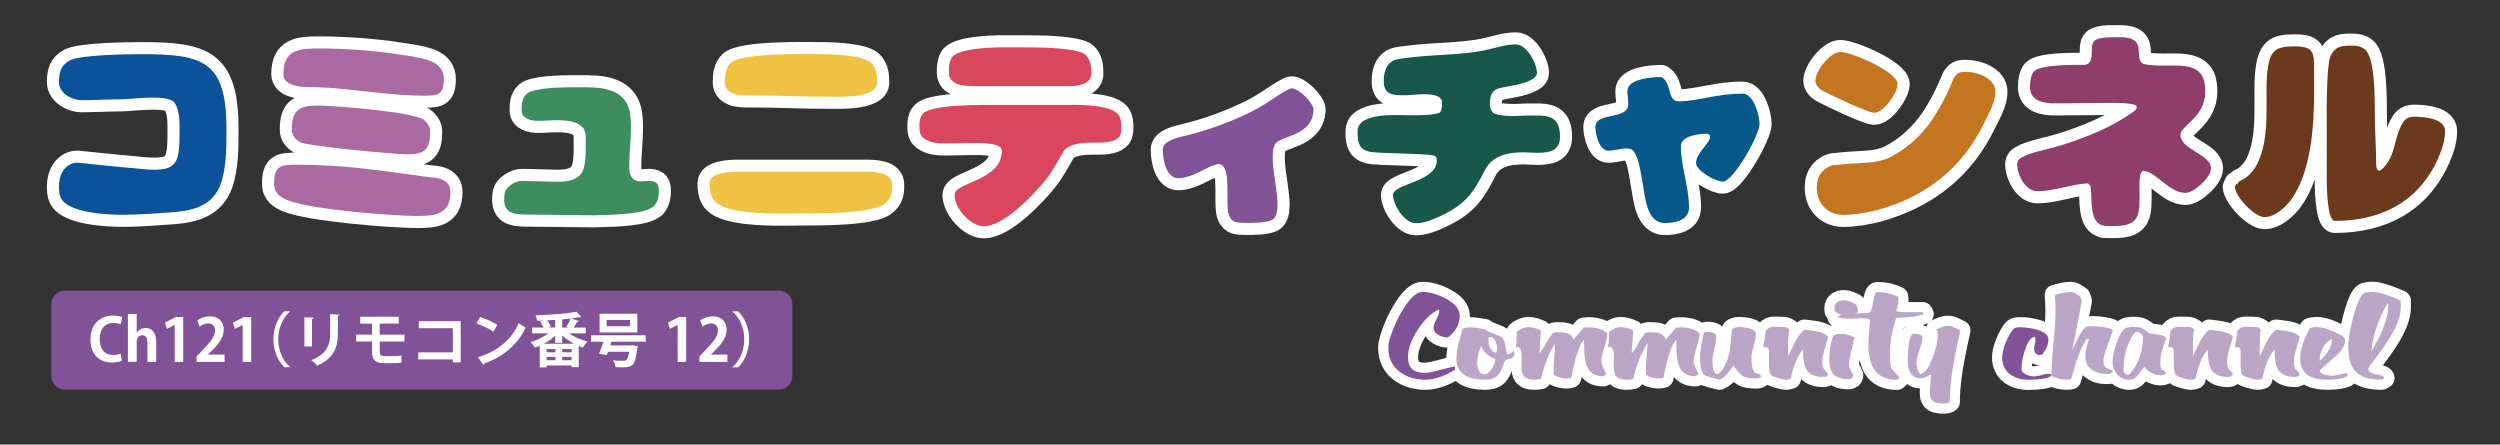
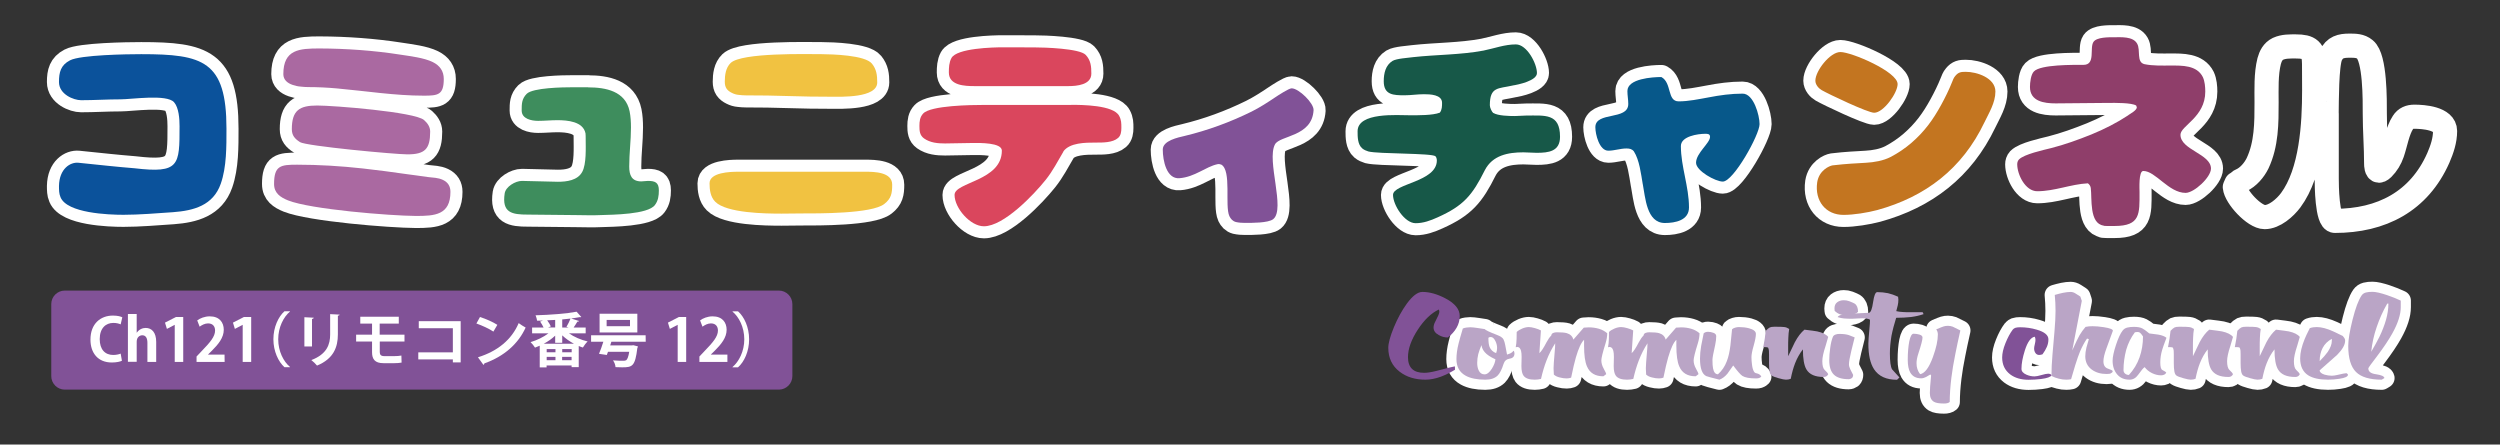
<svg xmlns="http://www.w3.org/2000/svg" version="1.1" id="レイヤー_1" x="0px" y="0px" viewBox="0 0 2589.7 460.5" style="enable-background:new 0 0 2589.7 460.5;" xml:space="preserve">
  <rect x="0" y="0" width="2589.7" height="460.5" fill="#333333" stroke="none" />
  <style type="text/css">
	.st0{fill:none;stroke:#FFFFFF;stroke-width:25;stroke-linecap:round;stroke-linejoin:round;}
	.st1{fill:#0B529B;}
	.st2{fill:#AA69A1;}
	.st3{fill:#3E8D5D;}
	.st4{fill:#F1C241;}
	.st5{fill:#DA465D;}
	.st6{fill:#815297;}
	.st7{fill:#175848;}
	.st8{fill:#07588A;}
	.st9{fill:#C37520;}
	.st10{fill:#8F3E6A;}
	.st11{fill:#6D391C;}
	.st12{fill:none;stroke:#FFFFFF;stroke-width:21;stroke-linecap:round;stroke-linejoin:round;}
	.st13{fill:#BAA5C6;}
	.st14{fill:#FFFFFF;}
</style>
  <g>
    <g>
      <path class="st0" d="M81.3,168.6c24.5,2.5,38.4,4.1,58.1,5.7c46.6,5.5,46.6-3,46.6-43.6c0-7.3-0.7-19.1-5.7-24.8    c-7.5-8.6-44.1-3-55.4-3c-13.6,0-27.2,0.9-40.9,0.9c-7.7,0-22.9-6.1-22.9-18.8c0-10.2,1.8-17.5,11.4-22.5    c10.9-5.7,59.5-6.4,73.8-6.4c64,0,88.3,7,88.3,77.2c0,18.2,0.2,39.7-5.9,57c-7.9,22.5-27.9,27.9-49.5,29.5    c-16.1,1.1-35.2,2.7-51.3,2.7c-15.4,0-58.4-1.6-65.2-18.2c-1.6-3.6-1.6-7.7-1.6-11.6C61.4,174.7,72.9,167.7,81.3,168.6z" />
      <path class="st0" d="M298.4,207.6c-7.9-3.2-14.5-7.5-14.5-17c0-19.1,6.8-20,23.8-20c22.7,0,45.4,1.4,68.1,3.9    c15.2,1.8,30.4,3.6,45.6,5.9c7.3,0.9,14.5,2,21.8,3c5.4,0.7,10.4,0.5,15.7,3c5.2,2.5,7.7,6.6,7.7,12.3c0,24.1-16.3,25-35.7,25    C403.8,223.5,321.8,216.9,298.4,207.6z M414.7,56.6c10.2,1.6,24.5,3.2,33.6,7.7c7.3,3.6,11.4,9.3,11.4,17.5    c0,16.6-6.1,17.3-20.7,17.3c-30,0-59.9-4.8-89.9-7.5c-10-0.9-20-1.4-30-1.4c-2.5,0-5.2-0.2-7.7-0.5c-3-0.2-5.7-0.9-8.4-1.8    c-5.2-1.8-9.5-5.2-9.5-11.1c0-25.7,16.8-26.6,37.5-26.6C358.8,50.3,387.2,52.3,414.7,56.6z M310.7,147.2    c-5.2-3.4-8.4-6.8-8.4-13.4c0-19.5,7.9-24.5,26.3-24.5c16.6,0,100.8,6.6,110.6,15c3.6,3.2,6.4,7,6.4,12c0,18.2-5.5,23.6-23.6,23.6    C409.5,159.9,316.8,151.3,310.7,147.2z" />
      <path class="st0" d="M609.3,90.5c18.2,0,38.6,3.9,42.9,24.8c1.1,5.5,1.4,11.1,1.4,16.8c0,13.6-1.8,26.8-1.8,40.4    c0,8.9,2.5,15.4,12.5,15.4c2.3,0,4.5-0.5,6.8-0.5c7.5,0,11.4,1.6,11.4,9.8c0,5.7-0.7,10.7-4.1,15.2c-7.3,9.8-44.1,10-56.1,10.4    c-3.9,0.2-7.7,0.2-11.6,0.2c-5,0-9.8-0.2-14.8-0.2c-6.6,0-42.5-0.5-49-0.5c-16.6,0-27.2-1.8-24.1-22c1.1-7,11.1-12.9,17.9-12.9    l37.2,0.9c9.1,0,20.4-1.4,25.2-10.2c4.5-8.2,3.6-25.2,3.6-34.5c0-1.8,0-3.9-0.2-5.7v0.2c-2.5-12.3-18.8-13.6-29.1-13.6    c-6.6,0-13.4,0.7-20,0.7c-6.8,0-17-2-17-10.7c0-6.8,0-12,5.2-17.3c6.4-6.4,37.9-6.8,47.5-6.8h16.2V90.5z" />
      <path class="st0" d="M896.3,177.9c9.3,0,27.9,0.2,27.9,13.4c0,8.9-0.9,14.3-8.2,20c-12.9,10.2-68.8,9.8-86.1,9.8    c-6.8,0-13.6,0.2-20.4,0.2c-16.6,0-56.8-0.5-68.6-12.3c-5-5-5.9-12.5-5.9-19.1c0-11.4,21.6-12,29.5-12L896.3,177.9L896.3,177.9z     M903.2,65.9c4.8,5.9,5.5,12,5.5,19.5c0,16.3-37.7,14.8-47.7,14.8c-14.8,0-29.3-0.2-44.1-0.7s-29.3-0.7-44.1-0.7    c-2.5,0-5-0.2-7.5-0.5c-2.5-0.2-4.8-0.9-7-2c-5.2-2.5-7.5-5.7-7.5-11.6c0-6.8,0.9-14.5,6.1-19.5c11.4-10.9,79.9-9.1,94-9.1    C862.3,56.2,896.1,57.1,903.2,65.9z" />
      <path class="st0" d="M1109.6,108.6c11.1,0,43.8,0.2,49.7,11.4c2.3,4.3,2.3,7.7,2.3,12.5c0,3.9-0.5,7.9-3.4,10.4    c-5.7,5-16.1,4.8-23.4,4.8c-10.2,0-26.8,0-33.4,9.3h0.2c-5.9,10-11.1,20.2-18.4,29.3c-12.3,15.4-43.4,48.1-64,48.1    c-14.1,0-30.4-18.8-30.4-32.5c0-13.4,49-14.3,49-45.9c0-8.4-23.4-7.9-29.3-7.9c-9.8,0-19.8,0.5-29.5,0.5c-7.7,0-15.4-0.7-21.8-5.2    c-4.5-3.2-4.8-7.9-4.8-12.9c0-4.8,0.5-9.3,3.9-12.9c7.7-8.4,50.2-8.9,62.4-8.9h90.9V108.6z M1071.7,49.1c10,0,46.6,1.1,52.9,7.7    c5.4,5.7,5.9,12,5.9,19.5c0,11.6-15,12.9-23.8,12.9h-97.2c-9.8,0-26.6-0.5-26.6-14.1c0-5,0.2-10.4,2.7-15    c5.7-10.2,42.9-11.1,53.8-11.1L1071.7,49.1L1071.7,49.1z" />
      <path class="st0" d="M1265.4,170.6c-1.6-0.5-2.7-0.9-4.3-0.5c-12.3,2.7-23.2,13.2-39.3,14.5c-13.4,1.1-17.3-18.2-17.3-29.7    c0-9.3,15.9-12.5,22.7-14.1c23.8-5.7,47.2-14.3,69.3-25.2c8.6-4.3,16.6-9.5,24.5-14.8c3-2,14.1-9.3,17-9.3    c7.3,0,23.2,15.4,22.7,22.7c-1.6,27.7-35,25.9-40,35.4c-8.9,16.8,11.1,67-1.8,77.4c-5,4.1-22.9,3.9-29.1,3.9    c-3.2,0-6.4-0.2-9.5-0.9c-3.4-0.9-5.4-3.2-6.8-6.1c-5-10.7,2.5-47.2-8.4-53.4h0.3V170.6z" />
      <path class="st0" d="M1538.1,176.3c-12.9,25.9-22,36.8-48.8,48.8c-7.5,3.4-14.8,6.1-22.9,6.1c-11.4,0-23.4-18.8-23.4-29.3    c0-11.8,45.4-13.4,45.4-35.7c0-1.4-0.5-3.4-1.4-4.3c-3.4-3.4-59-2.3-69.5-5c-2.3-0.7-4.5-1.6-6.4-3.2c-4.8-4.1-4.8-12-4.8-17.7    c0-20,41.3-16.6,54.3-16.6c8.4,0,23.4,0.2,30.9-2.7c2.3-3,2.3-6.8,2.3-10.2c0-8.6-12.5-8.9-18.8-8.9c-6.8,0-13.4,1.1-20,1.1    c-11.4,0-21.6-0.2-21.6-14.5c0-8.2,1.8-16.6,9.1-21.1c4.1-2.5,16.4-3.2,21.3-3.9c24.3-2.7,48.8-2.3,72.9-6.8    c11.4-2.3,22-6.4,33.6-6.4c11.4,0,21.8,19.8,21.8,29.7c0,7.9-19.3,12-25.4,12.9h0.2c-15,3.4-23.6,1.1-23.6,20.4    c0,2.5,1.8,6.4,3.6,8.2V117c5,3,16.4,3.2,22.3,3.2c3.9,0,7.7-0.5,11.6-0.5c19.5,0,35.2-2.5,35.2,22c0,15.2-11.8,16.6-24.3,16.6    c-4.5,0-9.1-0.5-13.6-0.5C1562.2,157.8,1546.1,160.8,1538.1,176.3L1538.1,176.3L1538.1,176.3z" />
      <path class="st0" d="M1692.5,156.8c-2-2.5-4.5-3-7.7-3c-6.4,0-12.5,2.3-18.8,2.3c-9.3,0-13.4-17-13.4-24.3    c0-16.6,34.1-6.8,34.1-24.1c0-4.5-0.9-8.9-0.9-13.4c0-12.9,26.1-14.5,35.2-14.5c11.1,6.1,5.7,25.2,17.9,25.2    c10.2,0,20.9-2.3,30.9-4.1c11.8-2.3,23.4-3.9,35.4-3.9c11.4,0,17.5,22.5,17.5,31.6c0,10.9-27,59.5-38.1,59.5    c-7.5,0-27.7-11.1-27.7-19.5c0-10,14.5-20.4,14.5-26.8c0-3.2-2.5-3.2-5-3.2c-7.5,0-25.2,2.5-25.2,12.7c0,21.3,8.4,42,8.4,63.6    c0,13.4-14.3,16.1-25,16.1c-19.1,0-20.2-26.8-22.9-40.4v0.2C1699.9,180.4,1698.3,165.8,1692.5,156.8L1692.5,156.8L1692.5,156.8z" />
      <path class="st0" d="M1880.5,83.6c0-10.2,15.2-29.7,25.9-29.7c11.6,0,59.3,20.4,59.3,33.2c0,9.1-14.5,29.7-24.3,29.7    c-6.6,0-47.2-19.3-54.3-23.4C1883.9,91.6,1880.5,87.7,1880.5,83.6z M2067,94.8c0,11.6-6.6,22-11.4,32c-22.9,47.9-60.9,77-111,90.8    c-10.2,2.7-24.3,5-35,5c-18.2,0-30-14.3-27.2-33.8c2-12.5,12.7-17,15.9-17.5c15.4-1.8,23.8-2,34.7-2.7c8.4-0.5,17.7-2,25.7-6.1    c7.7-4.1,14.8-8.9,21.3-14.5c13.6-11.8,22.3-23.8,30.9-39.5c4.1-7.5,7.9-15.2,11.1-23.2c0.9-2.3,1.8-4.8,3.4-6.6    c3.2-3.9,5.9-4.3,10.7-4.3C2047.7,74.3,2067,80.7,2067,94.8z" />
      <path class="st0" d="M2179.2,233.7c-15.2-2-12-28.2-13.4-38.8c-0.2-2-1.4-3.9-3-5c-17.7,0.9-34.5,8.2-52.5,8.2    c-12.3,0-20.7-17.3-20.7-27.9c0-1.8,0.5-3.6,1.8-5c5.4-5.5,25.4-9.8,33.4-11.8c14.1-3.6,27.9-8.6,41.6-14.1    c13.4-5.5,26.3-12,38.4-20h-0.2c2.3-1.6,8.9-5,8.9-8.2l-0.7-1.8c-5-3-21.8-2.7-28.2-2.7c-18.4,0-36.8,0.5-55.2,0.5    c-11.8,0-26.6-2-26.6-17c0-4.5,0.9-12.9,4.1-16.1c7-7.3,40.9-6.8,51.3-6.8c12.9,0,6.1-17.5,10.4-23.8c3.4-5,15.7-4.8,21.1-4.8    c7.3,0,19.8-1.1,24.1,6.6c3.9,6.8-1.1,19.3,7.7,21.3c8.9,1.8,18.2,1.4,27,1.4c11.8,0,27.2-0.5,33.4,12c2,4.3,2.5,10.2,2.5,15    c0,26.6-25.7,35.4-25.7,44.7c0,15.7,31.6,19.8,31.6,35c0,9.1-17.5,25.2-26.3,25.2c-17.5,0-31.1-22.7-43.8-22.7    c-5,0-3.9,18.8-3.9,22c0,22.3,1.1,35-25.9,35h-5.7c-2,0-3.9,0-5.9-0.2h0.4V233.7z" />
      <path class="st0" d="M2397.2,93.4c0,35-2.7,84.9-24.3,114c-5.9,7.9-16.8,17.5-27,17.5c-10.7,0-30-20.9-30.9-31.1l1.6-3.6l0.9,0.9    c0.2-0.9,0.9-2,1.6-2.7c0.9-0.9,1.4-1.1,2.5-1.6c7.3-3.2,13.6-10.7,17-17.7c9.3-19.8,9.3-41.6,9.3-62.9c0-13.6-0.7-29.5,2.7-42.9    c1.4-5.2,3.9-10.2,9.1-12.7c5.9-2.7,12.3-2.5,18.6-2.5c14.1,0,18.8,3.6,18.8,18.2L2397.2,93.4L2397.2,93.4z M2410.1,117.9    c0.2-12.3,0-50.9,4.3-60.4c4.1-8.6,10.4-10.2,19.3-10.2c5.9,0,11.4,0,16.1,3.9c10.7,8.6,10.2,52.9,10.2,66.5    c0,17.3,1.4,34.5,1.4,51.8c0,1.8,0.2,7.3,3,7.3c1.6,0,2.7-1.4,3.9-2.3c4.5-4.5,7.7-9.8,9.8-15.9c3.4-9.8,5.5-23.4,11.1-31.8    c2.7-4.3,6.8-5.9,11.8-5.9c9.3,0,31.8,1.6,31.8,14.8c0,9.8-3.2,19.1-7,27.9c-20,45.2-59,65.2-107.2,65.2c-8.2,0-8.4-37.7-8.4-43.8    v-67.1H2410.1z" />
    </g>
    <g>
      <path class="st1" d="M81.3,168.6c24.5,2.5,38.4,4.1,58.1,5.7c46.6,5.5,46.6-3,46.6-43.6c0-7.3-0.7-19.1-5.7-24.8    c-7.5-8.6-44.1-3-55.4-3c-13.6,0-27.2,0.9-40.9,0.9c-7.7,0-22.9-6.1-22.9-18.8c0-10.2,1.8-17.5,11.4-22.5    c10.9-5.7,59.5-6.4,73.8-6.4c64,0,88.3,7,88.3,77.2c0,18.2,0.2,39.7-5.9,57c-7.9,22.5-27.9,27.9-49.5,29.5    c-16.1,1.1-35.2,2.7-51.3,2.7c-15.4,0-58.4-1.6-65.2-18.2c-1.6-3.6-1.6-7.7-1.6-11.6C61.4,174.7,72.9,167.7,81.3,168.6z" />
      <path class="st2" d="M298.4,207.6c-7.9-3.2-14.5-7.5-14.5-17c0-19.1,6.8-20,23.8-20c22.7,0,45.4,1.4,68.1,3.9    c15.2,1.8,30.4,3.6,45.6,5.9c7.3,0.9,14.5,2,21.8,3c5.4,0.7,10.4,0.5,15.7,3c5.2,2.5,7.7,6.6,7.7,12.3c0,24.1-16.3,25-35.7,25    C403.8,223.5,321.8,216.9,298.4,207.6z M414.7,56.6c10.2,1.6,24.5,3.2,33.6,7.7c7.3,3.6,11.4,9.3,11.4,17.5    c0,16.6-6.1,17.3-20.7,17.3c-30,0-59.9-4.8-89.9-7.5c-10-0.9-20-1.4-30-1.4c-2.5,0-5.2-0.2-7.7-0.5c-3-0.2-5.7-0.9-8.4-1.8    c-5.2-1.8-9.5-5.2-9.5-11.1c0-25.7,16.8-26.6,37.5-26.6C358.8,50.3,387.2,52.3,414.7,56.6z M310.7,147.2    c-5.2-3.4-8.4-6.8-8.4-13.4c0-19.5,7.9-24.5,26.3-24.5c16.6,0,100.8,6.6,110.6,15c3.6,3.2,6.4,7,6.4,12c0,18.2-5.5,23.6-23.6,23.6    C409.5,159.9,316.8,151.3,310.7,147.2z" />
      <path class="st3" d="M609.3,90.5c18.2,0,38.6,3.9,42.9,24.8c1.1,5.5,1.4,11.1,1.4,16.8c0,13.6-1.8,26.8-1.8,40.4    c0,8.9,2.5,15.4,12.5,15.4c2.3,0,4.5-0.5,6.8-0.5c7.5,0,11.4,1.6,11.4,9.8c0,5.7-0.7,10.7-4.1,15.2c-7.3,9.8-44.1,10-56.1,10.4    c-3.9,0.2-7.7,0.2-11.6,0.2c-5,0-9.8-0.2-14.8-0.2c-6.6,0-42.5-0.5-49-0.5c-16.6,0-27.2-1.8-24.1-22c1.1-7,11.1-12.9,17.9-12.9    l37.2,0.9c9.1,0,20.4-1.4,25.2-10.2c4.5-8.2,3.6-25.2,3.6-34.5c0-1.8,0-3.9-0.2-5.7v0.2c-2.5-12.3-18.8-13.6-29.1-13.6    c-6.6,0-13.4,0.7-20,0.7c-6.8,0-17-2-17-10.7c0-6.8,0-12,5.2-17.3c6.4-6.4,37.9-6.8,47.5-6.8h16.2V90.5z" />
      <path class="st4" d="M896.3,177.9c9.3,0,27.9,0.2,27.9,13.4c0,8.9-0.9,14.3-8.2,20c-12.9,10.2-68.8,9.8-86.1,9.8    c-6.8,0-13.6,0.2-20.4,0.2c-16.6,0-56.8-0.5-68.6-12.3c-5-5-5.9-12.5-5.9-19.1c0-11.4,21.6-12,29.5-12L896.3,177.9L896.3,177.9z     M903.2,65.9c4.8,5.9,5.5,12,5.5,19.5c0,16.3-37.7,14.8-47.7,14.8c-14.8,0-29.3-0.2-44.1-0.7s-29.3-0.7-44.1-0.7    c-2.5,0-5-0.2-7.5-0.5c-2.5-0.2-4.8-0.9-7-2c-5.2-2.5-7.5-5.7-7.5-11.6c0-6.8,0.9-14.5,6.1-19.5c11.4-10.9,79.9-9.1,94-9.1    C862.3,56.2,896.1,57.1,903.2,65.9z" />
      <path class="st5" d="M1109.6,108.6c11.1,0,43.8,0.2,49.7,11.4c2.3,4.3,2.3,7.7,2.3,12.5c0,3.9-0.5,7.9-3.4,10.4    c-5.7,5-16.1,4.8-23.4,4.8c-10.2,0-26.8,0-33.4,9.3h0.2c-5.9,10-11.1,20.2-18.4,29.3c-12.3,15.4-43.4,48.1-64,48.1    c-14.1,0-30.4-18.8-30.4-32.5c0-13.4,49-14.3,49-45.9c0-8.4-23.4-7.9-29.3-7.9c-9.8,0-19.8,0.5-29.5,0.5c-7.7,0-15.4-0.7-21.8-5.2    c-4.5-3.2-4.8-7.9-4.8-12.9c0-4.8,0.5-9.3,3.9-12.9c7.7-8.4,50.2-8.9,62.4-8.9h90.9V108.6z M1071.7,49.1c10,0,46.6,1.1,52.9,7.7    c5.4,5.7,5.9,12,5.9,19.5c0,11.6-15,12.9-23.8,12.9h-97.2c-9.8,0-26.6-0.5-26.6-14.1c0-5,0.2-10.4,2.7-15    c5.7-10.2,42.9-11.1,53.8-11.1L1071.7,49.1L1071.7,49.1z" />
      <path class="st6" d="M1265.4,170.6c-1.6-0.5-2.7-0.9-4.3-0.5c-12.3,2.7-23.2,13.2-39.3,14.5c-13.4,1.1-17.3-18.2-17.3-29.7    c0-9.3,15.9-12.5,22.7-14.1c23.8-5.7,47.2-14.3,69.3-25.2c8.6-4.3,16.6-9.5,24.5-14.8c3-2,14.1-9.3,17-9.3    c7.3,0,23.2,15.4,22.7,22.7c-1.6,27.7-35,25.9-40,35.4c-8.9,16.8,11.1,67-1.8,77.4c-5,4.1-22.9,3.9-29.1,3.9    c-3.2,0-6.4-0.2-9.5-0.9c-3.4-0.9-5.4-3.2-6.8-6.1c-5-10.7,2.5-47.2-8.4-53.4h0.3V170.6z" />
      <path class="st7" d="M1538.1,176.3c-12.9,25.9-22,36.8-48.8,48.8c-7.5,3.4-14.8,6.1-22.9,6.1c-11.4,0-23.4-18.8-23.4-29.3    c0-11.8,45.4-13.4,45.4-35.7c0-1.4-0.5-3.4-1.4-4.3c-3.4-3.4-59-2.3-69.5-5c-2.3-0.7-4.5-1.6-6.4-3.2c-4.8-4.1-4.8-12-4.8-17.7    c0-20,41.3-16.6,54.3-16.6c8.4,0,23.4,0.2,30.9-2.7c2.3-3,2.3-6.8,2.3-10.2c0-8.6-12.5-8.9-18.8-8.9c-6.8,0-13.4,1.1-20,1.1    c-11.4,0-21.6-0.2-21.6-14.5c0-8.2,1.8-16.6,9.1-21.1c4.1-2.5,16.4-3.2,21.3-3.9c24.3-2.7,48.8-2.3,72.9-6.8    c11.4-2.3,22-6.4,33.6-6.4c11.4,0,21.8,19.8,21.8,29.7c0,7.9-19.3,12-25.4,12.9h0.2c-15,3.4-23.6,1.1-23.6,20.4    c0,2.5,1.8,6.4,3.6,8.2V117c5,3,16.4,3.2,22.3,3.2c3.9,0,7.7-0.5,11.6-0.5c19.5,0,35.2-2.5,35.2,22c0,15.2-11.8,16.6-24.3,16.6    c-4.5,0-9.1-0.5-13.6-0.5C1562.2,157.8,1546.1,160.8,1538.1,176.3L1538.1,176.3L1538.1,176.3z" />
      <path class="st8" d="M1692.5,156.8c-2-2.5-4.5-3-7.7-3c-6.4,0-12.5,2.3-18.8,2.3c-9.3,0-13.4-17-13.4-24.3    c0-16.6,34.1-6.8,34.1-24.1c0-4.5-0.9-8.9-0.9-13.4c0-12.9,26.1-14.5,35.2-14.5c11.1,6.1,5.7,25.2,17.9,25.2    c10.2,0,20.9-2.3,30.9-4.1c11.8-2.3,23.4-3.9,35.4-3.9c11.4,0,17.5,22.5,17.5,31.6c0,10.9-27,59.5-38.1,59.5    c-7.5,0-27.7-11.1-27.7-19.5c0-10,14.5-20.4,14.5-26.8c0-3.2-2.5-3.2-5-3.2c-7.5,0-25.2,2.5-25.2,12.7c0,21.3,8.4,42,8.4,63.6    c0,13.4-14.3,16.1-25,16.1c-19.1,0-20.2-26.8-22.9-40.4v0.2C1699.9,180.4,1698.3,165.8,1692.5,156.8L1692.5,156.8L1692.5,156.8z" />
      <path class="st9" d="M1880.5,83.6c0-10.2,15.2-29.7,25.9-29.7c11.6,0,59.3,20.4,59.3,33.2c0,9.1-14.5,29.7-24.3,29.7    c-6.6,0-47.2-19.3-54.3-23.4C1883.9,91.6,1880.5,87.7,1880.5,83.6z M2067,94.8c0,11.6-6.6,22-11.4,32c-22.9,47.9-60.9,77-111,90.8    c-10.2,2.7-24.3,5-35,5c-18.2,0-30-14.3-27.2-33.8c2-12.5,12.7-17,15.9-17.5c15.4-1.8,23.8-2,34.7-2.7c8.4-0.5,17.7-2,25.7-6.1    c7.7-4.1,14.8-8.9,21.3-14.5c13.6-11.8,22.3-23.8,30.9-39.5c4.1-7.5,7.9-15.2,11.1-23.2c0.9-2.3,1.8-4.8,3.4-6.6    c3.2-3.9,5.9-4.3,10.7-4.3C2047.7,74.3,2067,80.7,2067,94.8z" />
      <path class="st10" d="M2179.2,233.7c-15.2-2-12-28.2-13.4-38.8c-0.2-2-1.4-3.9-3-5c-17.7,0.9-34.5,8.2-52.5,8.2    c-12.3,0-20.7-17.3-20.7-27.9c0-1.8,0.5-3.6,1.8-5c5.4-5.5,25.4-9.8,33.4-11.8c14.1-3.6,27.9-8.6,41.6-14.1    c13.4-5.5,26.3-12,38.4-20h-0.2c2.3-1.6,8.9-5,8.9-8.2l-0.7-1.8c-5-3-21.8-2.7-28.2-2.7c-18.4,0-36.8,0.5-55.2,0.5    c-11.8,0-26.6-2-26.6-17c0-4.5,0.9-12.9,4.1-16.1c7-7.3,40.9-6.8,51.3-6.8c12.9,0,6.1-17.5,10.4-23.8c3.4-5,15.7-4.8,21.1-4.8    c7.3,0,19.8-1.1,24.1,6.6c3.9,6.8-1.1,19.3,7.7,21.3c8.9,1.8,18.2,1.4,27,1.4c11.8,0,27.2-0.5,33.4,12c2,4.3,2.5,10.2,2.5,15    c0,26.6-25.7,35.4-25.7,44.7c0,15.7,31.6,19.8,31.6,35c0,9.1-17.5,25.2-26.3,25.2c-17.5,0-31.1-22.7-43.8-22.7    c-5,0-3.9,18.8-3.9,22c0,22.3,1.1,35-25.9,35h-5.7c-2,0-3.9,0-5.9-0.2h0.4V233.7z" />
-       <path class="st11" d="M2397.2,93.4c0,35-2.7,84.9-24.3,114c-5.9,7.9-16.8,17.5-27,17.5c-10.7,0-30-20.9-30.9-31.1l1.6-3.6l0.9,0.9    c0.2-0.9,0.9-2,1.6-2.7c0.9-0.9,1.4-1.1,2.5-1.6c7.3-3.2,13.6-10.7,17-17.7c9.3-19.8,9.3-41.6,9.3-62.9c0-13.6-0.7-29.5,2.7-42.9    c1.4-5.2,3.9-10.2,9.1-12.7c5.9-2.7,12.3-2.5,18.6-2.5c14.1,0,18.8,3.6,18.8,18.2L2397.2,93.4L2397.2,93.4z M2410.1,117.9    c0.2-12.3,0-50.9,4.3-60.4c4.1-8.6,10.4-10.2,19.3-10.2c5.9,0,11.4,0,16.1,3.9c10.7,8.6,10.2,52.9,10.2,66.5    c0,17.3,1.4,34.5,1.4,51.8c0,1.8,0.2,7.3,3,7.3c1.6,0,2.7-1.4,3.9-2.3c4.5-4.5,7.7-9.8,9.8-15.9c3.4-9.8,5.5-23.4,11.1-31.8    c2.7-4.3,6.8-5.9,11.8-5.9c9.3,0,31.8,1.6,31.8,14.8c0,9.8-3.2,19.1-7,27.9c-20,45.2-59,65.2-107.2,65.2c-8.2,0-8.4-37.7-8.4-43.8    v-67.1H2410.1z" />
    </g>
  </g>
  <g>
    <g>
      <g>
-         <path class="st12" d="M1485,339.3c0-1.9,0.6-4,1.8-6.2c2.8-5.3,4.2-8.6,4.2-10.1c0-0.7-0.2-1.5-0.5-2.4     c-7.9,3.7-15.2,10.7-21.9,21c-6.7,10.3-10.1,19.8-10.1,28.4c0,10.8,5.6,16.2,16.8,16.2c3.3,0,7.6-0.7,12.7-2     c11.8-3.1,18.2-4.7,19.1-4.7l0.1,3.5c-5,3-9.9,5.4-14.6,7.2c-5.6,2-10.9,3.1-16,3.1c-10.7,0-19.7-2.8-26.8-8.3     c-7.8-6-11.7-14.3-11.7-24.7c0-4.8,1.9-11.8,5.8-21.3c3.9-9.4,8.4-17.6,13.5-24.6c5.9-8,11.2-12,16-12c7.6,0,15.6,2.3,24.1,6.8     c9.8,5.2,14.6,11.3,14.6,18.1c0,4.4-1.1,8.5-3.3,12.3c-2.2,3.8-5.3,7.2-9.1,10c-3.3,0-6.5-0.9-9.4-2.6     C1486.7,345.1,1485,342.5,1485,339.3z" />
        <path class="st12" d="M1508.7,372c0-4.8,0.7-10.1,2.2-16.1c0.6-2.6,2.1-7.8,4.4-15.6c1.1-0.5,2.4-0.8,3.8-1s2.7-0.3,3.9-0.3     c2,0,4.6,0.3,7.8,0.8c3.1,0.5,5.5,0.9,7.2,1.1c0.6,1,4.8,3,12.6,6c3.7,1.4,6,3,6.8,4.6s1.4,3.6,1.8,5.8c1.1,6,1.7,9.3,1.9,10     c1.4-0.4,2.7-0.9,3.9-1.5c1.1-0.6,2.1-1.4,2.8-2.5c0.7,0.7,1,1.6,1,2.8c0,3.1-1.6,4.9-4.9,5.4s-5.4,2.3-6.4,5.5     c-1.8,5.8-3.9,9.8-6.1,12c-3,2.9-7.2,4.3-12.8,4.3c-8.6,0-15.4-1.4-20.3-4.1C1511.9,385.7,1508.7,380,1508.7,372z M1530.2,375.8     c0,3.1,0.5,5.7,1.5,7.8c1.3,2.8,3.3,4.2,6.1,4.2c2.6,0,5.1-2,7.6-5.9c2.1-3.4,3.4-6.6,3.7-9.7c-5.1-2.3-8.9-4.8-11.1-7.4     c-1.8-2.1-3-4.5-3.4-7.3c-1.4,3.3-2.5,6.4-3.3,9.3C1530.6,369.8,1530.2,372.7,1530.2,375.8z M1549.8,365.8c0.7-1.7,1-3.5,1-5.3     c0-2.3-0.5-4.6-1.6-6.9c-1.4-3-3-4.5-5-4.5c-1.1,0-1.9,0.3-2.4,0.9c0,4.2,0.4,7.3,1.2,9.4     C1544.3,362.4,1546.5,364.6,1549.8,365.8z" />
        <path class="st12" d="M1660.9,389.8c-8.4,0-14.1-3.4-17-10.3c-2-4.5-3-11.7-3-21.5v-6c-2.9,2.7-5.7,8.7-8.5,18.3     c-1.4,4.8-3,11.7-4.9,20.9c-1.4,0.5-2.9,0.8-4.5,0.8c-2.3,0-4.7-0.3-7.3-1c-2.6-0.6-4.6-1.6-6.1-3l-0.3-6.5     c0-2.5,0.4-7.9,1.1-16.1c0.4-4.1,0.6-7.3,0.6-9.8c-3.5,5.4-6.5,11.3-9,17.8c-2.2,5.7-4.1,12-5.7,19.1c-2,0.5-4.2,0.8-6.5,0.8     c-5.6,0-9.4-1.3-11.5-4c-1.5-2-2.3-5.3-2.3-10.1c0-0.9,0-2.4,0.1-4.5s0.1-3.7,0.1-4.9c0-2.8-0.2-4.9-0.6-6.4c-0.7-2.6-2-4-3.9-4     c-0.5,0-1,0.1-1.6,0.3c0.5-2.5,0.8-5.4,0.9-8.7c0.1-3.3,0.1-5.7,0.1-7.1c1.4-1.4,3.4-2.6,5.8-3.6s4.7-1.5,6.8-1.5     c1.7,0,3.8,0.4,6.3,1.1s4.6,1.5,6.2,2.4l-1.6,23.5c1.8-1.4,4.3-5.2,7.5-11.4c1.6-3,3.2-5.3,4.8-6.8c0.2-1.3,0.8-2.2,2-2.7     s2.5-0.7,3.9-0.7c4.7,0,8.1,0.3,10.2,0.9c3.7,1.1,6,3.4,6.8,6.7l10.8-12.4l5.2-0.3c3.7,0,7.1,0.5,10.3,1.4     c3.2,0.9,6.2,2.5,8.8,4.7c0,3.2-0.6,6.7-1.8,10.6c-2.9,9.2-4.3,15.1-4.3,17.5c0,2.8,0.8,5.7,2.5,8.7s2.5,4.9,2.5,5.6     L1660.9,389.8z" />
        <path class="st12" d="M1756.5,389.8c-8.4,0-14.1-3.4-17-10.3c-2-4.5-3-11.7-3-21.5v-6c-2.9,2.7-5.7,8.7-8.5,18.3     c-1.4,4.8-3,11.7-4.9,20.9c-1.4,0.5-2.9,0.8-4.5,0.8c-2.3,0-4.7-0.3-7.3-1c-2.6-0.6-4.6-1.6-6.1-3l-0.3-6.5     c0-2.5,0.4-7.9,1.1-16.1c0.4-4.1,0.6-7.3,0.6-9.8c-3.5,5.4-6.5,11.3-9,17.8c-2.2,5.7-4.1,12-5.7,19.1c-2,0.5-4.2,0.8-6.5,0.8     c-5.6,0-9.4-1.3-11.5-4c-1.5-2-2.3-5.3-2.3-10.1c0-0.9,0-2.4,0.1-4.5s0.1-3.7,0.1-4.9c0-2.8-0.2-4.9-0.6-6.4c-0.7-2.6-2-4-3.9-4     c-0.5,0-1,0.1-1.6,0.3c0.5-2.5,0.8-5.4,0.9-8.7c0.1-3.3,0.1-5.7,0.1-7.1c1.4-1.4,3.4-2.6,5.8-3.6s4.7-1.5,6.8-1.5     c1.7,0,3.8,0.4,6.3,1.1s4.6,1.5,6.2,2.4l-1.6,23.5c1.8-1.4,4.3-5.2,7.5-11.4c1.6-3,3.2-5.3,4.8-6.8c0.2-1.3,0.8-2.2,2-2.7     s2.5-0.7,3.9-0.7c4.7,0,8.1,0.3,10.2,0.9c3.7,1.1,6,3.4,6.8,6.7l10.8-12.4l5.2-0.3c3.7,0,7.1,0.5,10.3,1.4     c3.2,0.9,6.2,2.5,8.8,4.7c0,3.2-0.6,6.7-1.8,10.6c-2.9,9.2-4.3,15.1-4.3,17.5c0,2.8,0.8,5.7,2.5,8.7s2.5,4.9,2.5,5.6     L1756.5,389.8z" />
        <path class="st12" d="M1817,385.1c0.5,0.8,1.3,1.4,2.6,1.6c2.5,0.5,4.1,1.7,4.9,3.4c-0.7,0.7-1.5,1.3-2.3,1.5     c-0.9,0.3-1.9,0.4-3.2,0.4c-6.7,0-11.4-0.9-14.1-2.6c-2-1.3-5.1-4.9-9.5-10.8c-2,2.9-4.1,5.7-6,8.5c-2.5,3-5.3,5.1-8.3,6.2     c-7.9-2-12.5-3.2-13.6-3.7c-4.3-2-6.5-8.1-6.5-18.1c0-4,0.4-8.4,1.2-13.2c1.2-5.8,2.1-10.1,2.6-13c0.5-0.5,1.2-0.9,2-1.2     c0.8-0.3,1.7-0.4,2.6-0.4c1.8,0,3.7,0.4,5.6,1.1s2.8,1.9,2.8,3.5c0,2.8-0.4,5.8-1.1,9.1c-1.9,8.2-2.8,13.3-2.8,15.2     c0,4.1,0.2,7.1,0.6,9c0.8,4.1,2.5,6.1,5.1,6.1c4-3.5,7.1-8,9.2-13.6c1.7-4.4,2.9-9.8,3.7-16.3c0.5-5.5,1.1-11.1,1.7-16.7     c0.8-0.8,1.9-1.3,3.2-1.7c1.3-0.4,2.6-0.6,3.9-0.6c3.7,0,7.2,0.4,10.3,1.2c4.8,1.3,7.3,3.2,7.3,5.9c0,2.7-0.8,6.8-2.3,12.1     c-1.6,5.4-2.3,9.4-2.3,12c0,2.5,0.2,5.2,0.6,8.1C1815.3,381.2,1816,383.5,1817,385.1z" />
-         <path class="st12" d="M1889.1,390.5c-8.9,0-14.8-2.6-17.9-7.9c-2.4-4.1-3.6-11-3.6-20.7c-3.3,4.2-6,9-8.1,14.4     c-1.8,4.6-3.3,10-4.5,16.1c-1.4,0.6-3.1,0.9-5,0.9c-1.5,0-4-0.5-7.5-1.5s-5.8-1.8-7-2.6c-1.2-0.7-2-2.2-2.4-4.4     c-0.4-2.2-0.6-5-0.6-8.3c0-1.3,0-2.5,0-3.6s0-2.1,0-3.1v-2.4c0-1.7,0-3-0.1-4s-0.3-2-0.8-3.2c-0.5-0.3-1-0.5-1.6-0.5     s-1-0.1-1.2-0.1h-2.3c1.2-5.9,2.1-11.5,2.6-16.9c1.7-1.8,3.1-3,4.2-3.5s2.5-0.7,4.4-0.7h3.4c3.1,0,5.5,0.1,7.3,0.3     c1.7,0.2,3.4,0.9,5,2c-0.5,2.7-0.8,5.7-0.9,9.1c-0.2,3.4-0.2,6.7-0.2,9.9v9.2c2.3-4.8,4.7-9.7,7-14.6c3-5.6,6.3-9.9,9.9-12.9     c6.7,0.8,11.1,1.4,13.2,1.8c5.5,1.2,9.3,3.1,11.4,5.7c-0.7,2.7-1.6,5.8-2.7,9.3c-2.3,6.9-3.4,12.1-3.4,15.8     c0,4.6,0.8,7.6,2.4,9.1c2.2,2,3.4,3.5,3.7,4.5C1892.8,389.6,1891.3,390.5,1889.1,390.5z" />
        <path class="st12" d="M1915,392.8c-7,0-12.1-1.6-15.3-4.7c-3.2-3.1-4.8-8.1-4.8-14.9c0-3.9,0.3-8.2,1-12.9     c0.6-4.8,1.6-8.6,2.8-11.5c0.5-1,1.3-1.7,2.6-2.2c1.3-0.5,2.6-0.7,4-0.7c4.1,0,7.3,0.4,9.8,1.2c2.4,1,4.5,1.8,6.1,2.4     c-1.5,5.9-2.7,10.6-3.5,14.1c-1.6,6.6-2.4,11.2-2.4,13.9c0,1.5,0.5,3.2,1.4,5.1s1.9,3.8,2.9,5.7c0,1.4-0.4,2.5-1.2,3.3     C1917.4,392.3,1916.3,392.8,1915,392.8z M1900.5,322.1l-0.2-2.7c0-2.7,0.9-4.8,2.7-6.2c1.8-1.4,4.1-2.2,6.9-2.2     c2,0,3.9,0.3,5.7,1c2.9,1.1,4.7,2,5.6,2.5c2.3,1.5,3.5,4.4,3.5,8.5c-1.4,1.7-4,2.7-7.6,3.2c-1.9,0.2-3.6,0.3-5.1,0.3     C1907.5,326.6,1903.7,325.1,1900.5,322.1z" />
-         <path class="st12" d="M1957.7,366c0,8.3,0.7,13.7,2.2,16.5c2.6,2.9,5.1,5.7,7.7,8.5l-2.5,2.4c-11.1,0-19-3.6-23.8-10.9     c-3.9-5.9-5.9-14.7-5.9-26.5c0-2.4,0.4-7.6,1.1-15.4c0.4-3.9,0.6-7.1,0.6-9.4c-0.9-0.6-2.1-1-3.5-1.2s-3-0.3-4.7-0.3     c-1.3,0-2.8,0.1-4.6,0.2s-3.7,0.2-5.8,0.3c-3.3,0-6.1-0.1-8.3-0.3c-2.2-0.2-4.4-0.7-6.6-1.4c0.8-2,5-3.1,12.5-3.5     c7.5-0.3,14.2-0.7,20-1c1.8-0.4,3.2-4,4.2-11c1-6.9,2.4-10.4,4.3-10.4c3.9,0,7.6,0.4,11.1,1.1c3.4,0.8,6.9,2,10.5,3.7l0.3,3.2     c0,1.8-0.2,3.8-0.7,5.9c-0.2,0.8-0.6,2.7-1.5,5.8c2.1,0.5,4.3,0.8,6.5,0.9c2.2,0.2,4.6,0.2,7.2,0.2c1.5,0,3.8,0,6.8,0     s5.3,0,6.8,0l1,2c-4,1.4-8.4,2.4-13.1,3c-4.7,0.5-9.8,0.8-15.3,0.8c-2,6.4-3.7,12.7-4.9,18.9     C1958.3,354.3,1957.7,360.2,1957.7,366z" />
        <path class="st12" d="M2013.7,418c-4.9,0-8.4-0.6-10.4-1.8c-2.8-1.7-4.2-4.7-4.2-9.1c0-2.3,0.1-4.5,0.3-6.8     c0.7-6.9,1-10.7,1-11.4l-0.8-1c-1.9,1.2-3.4,2.1-4.4,2.6c-1.8,0.9-3.5,1.4-5,1.4c-5.3,0-9.1-2-11.4-6c-1.7-3-2.6-7.4-2.6-13.2     c0-7.6,0.6-14,1.6-19.2c1.1-5.2,2.6-7.8,4.4-7.8c2.1,0,4.2,0.3,6.2,0.9s3.1,1.6,3.1,3.1c0,2.3-1.4,7.7-4.2,16.2     c-1.4,4.2-2,7.6-2,10.3c0,2.3,0.3,4.3,0.9,6.1c0.6,1.8,1.5,3.6,2.9,5.3c4.8-0.9,9.2-6.8,13.2-17.8c3.4-9.3,5.1-17.1,5.1-23.4     c0-2-0.6-3.7-1.7-5.2c3.9-1.7,6.5-2.7,7.8-3.1s2.8-0.6,4.4-0.6s3.2,0.3,4.9,0.9c0.5,0.2,3.2,1.5,7.9,3.9     c-2.2,9.7-3.9,17.8-5.2,24.4c-1.8,8.9-3.2,17.1-4.1,24.6c-1.1,9.1-1.7,17.4-1.7,25.1c-0.7,0.6-1.5,1-2.4,1.2     C2016.3,417.9,2015.1,418,2013.7,418z" />
        <path class="st12" d="M2112.4,367.7c-1.7,0-3-0.7-3.9-2s-1.4-2.9-1.4-4.6c0-1,0.2-2.5,0.7-4.4c0.5-2,0.7-3.5,0.7-4.5     c0-1.2-0.2-2.3-0.7-3.4c-4,0.6-7.5,5.3-10.3,14.2c-2.3,7.3-3.5,13.6-3.5,19.1c0,2.5,1.7,4.5,5.1,6c2.7,1.2,5.5,1.8,8.4,1.8     c1.7,0,4-0.5,7.2-1.4c3.1-0.9,5.5-1.4,7-1.4s2.7,0.5,3.6,1.5c-1.1,1.9-4.7,3.2-11,4c-4.2,0.5-8.5,0.8-12.9,0.8     c-7.8,0-14.2-1.9-19.1-5.6c-5.5-4.2-8.3-10-8.3-17.5c0-4.2,1.1-9.1,3.4-14.8c2.3-5.7,4.8-10.4,7.6-14.1c0.6-0.8,1.5-1.3,2.6-1.8     c1.1-0.4,2.8-0.6,5-0.6c5.8,0,11.6,0.8,17.3,2.5c8,2.3,12,5.7,12,10c0,2.7-0.5,5.3-1.6,7.8c-1.1,2.6-2.6,5.1-4.5,7.7     C2114.6,367.4,2113.5,367.7,2112.4,367.7z" />
        <path class="st12" d="M2182.2,387.4c-6.1,0-11.2-1.5-15.3-4.5c-4.5-3.3-6.8-7.9-6.8-13.9c0-2.6,0.4-5.6,1.2-9     c0.4-1.4,1.2-4.4,2.5-8.7l-1.9-0.6c-2.7,3.9-5,8.3-7.2,13.3c-1.4,3.4-3.1,8.2-5,14.3c-1.4,4.8-2.9,9.7-4.3,14.5     c-1.4,0.3-3,0.5-4.8,0.5c-2.6,0-5.2-0.3-7.8-1c-2.6-0.6-5.2-1.6-7.7-2.8c0-6.7,0.3-14,1-21.9s1.4-16,2.1-24.3     c0.7-8.3,1.1-15.4,1.1-21.2c0-5.8-0.3-11.4-0.8-16.6c2.8-0.8,5.7-1.6,8.6-2.2c3-0.6,5.6-0.9,7.9-0.9c1.6,0,3.3,0.5,5,1.6     s3.4,2.2,5,3.2l1.5,4.5l-9.9,51.3c3.7-8.2,6.2-13.5,7.6-15.8c1.7-3,3.8-5.8,6.2-8.6c2.3-0.5,4.7-0.7,7.2-0.7c3.2,0,7,0.3,11.6,1     c6.4,1,9.5,2.2,9.5,3.7c0,0.3-2.2,6.3-6.6,18.1c-2.1,5.7-3.2,10.2-3.2,13.5c0,4.1,1.6,6.7,4.8,7.7c3.2,1.1,4.8,1.9,4.8,2.5     c0,0.9-0.5,1.6-1.5,2C2186.3,387.2,2184.6,387.4,2182.2,387.4z" />
        <path class="st12" d="M2238.6,388.8c-3.2,0-6.3-0.8-9.4-2.3c-3.1-1.5-5.6-3.6-7.6-6.2c-1.3,0.8-3.5,3.4-6.7,7.9     c-2.4,3.4-5.4,5.1-8.9,5.1c-5.5,0-9.8-1.8-12.9-5.5c-3.1-3.7-4.7-8.4-4.7-14.1c0-3.9,1.2-9.4,3.5-16.4s4.6-12,7-15     c1.2-1.5,2.8-2.5,4.8-3s4.3-0.7,6.9-0.7c3.6,0,6.5,0.5,8.6,1.6c1.3,0.6,3.7,2.3,7.2,5.2c3.1,0.5,6.2,0.9,9.3,1.2     c3.9,0.7,6.7,1.8,8.5,3.3c-2.4,6.4-3.9,10.6-4.4,12.4c-1.4,4.6-2,9-2,13.1c0,4.5,0.7,7.2,2.2,7.9c2.3,1.2,3.7,2.1,4,2.6     c-0.4,1-1.1,1.7-2.1,2.2C2240.8,388.6,2239.7,388.8,2238.6,388.8z M2199.7,383.3c0,1.5,0.5,2.8,1.6,3.7c1.1,0.9,2.4,1.4,4,1.4     c4.9-5.3,8.6-11.4,11-18.2c2.4-6.8,3.6-14,3.6-21.7c-1.4-2.1-2.5-3.4-3.2-3.9s-1.6-0.7-2.8-0.7l-2.4,0.3c-4,5.3-7,11.3-9,18.1     C2200.7,369.2,2199.7,376.2,2199.7,383.3z" />
        <path class="st12" d="M2308.4,390.5c-8.9,0-14.8-2.6-17.9-7.9c-2.4-4.1-3.6-11-3.6-20.7c-3.3,4.2-6,9-8.1,14.4     c-1.8,4.6-3.3,10-4.5,16.1c-1.4,0.6-3.1,0.9-5,0.9c-1.5,0-4-0.5-7.5-1.5s-5.8-1.8-7-2.6c-1.2-0.7-2-2.2-2.4-4.4     c-0.4-2.2-0.6-5-0.6-8.3c0-1.3,0-2.5,0-3.6s0-2.1,0-3.1v-2.4c0-1.7,0-3-0.1-4s-0.3-2-0.8-3.2c-0.5-0.3-1-0.5-1.6-0.5     s-1-0.1-1.2-0.1h-2.3c1.2-5.9,2.1-11.5,2.6-16.9c1.7-1.8,3.1-3,4.2-3.5c1.1-0.5,2.5-0.7,4.4-0.7h3.4c3.1,0,5.5,0.1,7.3,0.3     c1.7,0.2,3.4,0.9,5,2c-0.5,2.7-0.8,5.7-0.9,9.1c-0.2,3.4-0.2,6.7-0.2,9.9v9.2c2.3-4.8,4.7-9.7,7-14.6c3-5.6,6.3-9.9,9.9-12.9     c6.7,0.8,11.1,1.4,13.2,1.8c5.5,1.2,9.3,3.1,11.4,5.7c-0.7,2.7-1.6,5.8-2.7,9.3c-2.3,6.9-3.4,12.1-3.4,15.8     c0,4.6,0.8,7.6,2.4,9.1c2.2,2,3.4,3.5,3.7,4.5C2312.1,389.6,2310.6,390.5,2308.4,390.5z" />
        <path class="st12" d="M2377.6,390.5c-8.9,0-14.8-2.6-17.9-7.9c-2.4-4.1-3.6-11-3.6-20.7c-3.3,4.2-6,9-8.1,14.4     c-1.8,4.6-3.3,10-4.5,16.1c-1.4,0.6-3.1,0.9-5,0.9c-1.5,0-4-0.5-7.5-1.5s-5.8-1.8-7-2.6c-1.2-0.7-2-2.2-2.4-4.4     c-0.4-2.2-0.6-5-0.6-8.3c0-1.3,0-2.5,0-3.6s0-2.1,0-3.1v-2.4c0-1.7,0-3-0.1-4s-0.3-2-0.8-3.2c-0.5-0.3-1-0.5-1.6-0.5     s-1-0.1-1.2-0.1h-2.3c1.2-5.9,2.1-11.5,2.6-16.9c1.7-1.8,3.1-3,4.2-3.5c1.1-0.5,2.5-0.7,4.4-0.7h3.4c3.1,0,5.5,0.1,7.3,0.3     c1.7,0.2,3.4,0.9,5,2c-0.5,2.7-0.8,5.7-0.9,9.1c-0.2,3.4-0.2,6.7-0.2,9.9v9.2c2.3-4.8,4.7-9.7,7-14.6c3-5.6,6.3-9.9,9.9-12.9     c6.7,0.8,11.1,1.4,13.2,1.8c5.5,1.2,9.3,3.1,11.4,5.7c-0.7,2.7-1.6,5.8-2.7,9.3c-2.3,6.9-3.4,12.1-3.4,15.8     c0,4.6,0.8,7.6,2.4,9.1c2.2,2,3.4,3.5,3.7,4.5C2381.4,389.6,2379.8,390.5,2377.6,390.5z" />
        <path class="st12" d="M2415.5,389.2c1.6,0,3.5-0.3,5.7-0.8c5-1.2,8.1-1.8,9.3-1.8c0.2,0,0.6,0.2,1,0.6c0.5,0.4,0.7,0.7,0.7,1     c0,1.9-3,3.3-9,4.2c-3.9,0.6-7.8,0.9-11.6,0.9c-8.9,0-15.7-1.5-20.4-4.4c-5.7-3.6-8.5-9.5-8.5-17.7c0-5.8,1.6-12.5,4.7-20.1     c0.8-2.1,2.6-5.9,5.3-11.2c2.3-0.8,4.7-1.1,7.2-1.1c4.8,0,10.5,1.5,17.1,4.5c3.3,1.6,6.5,3.1,9.8,4.7c0.5,0.8,1.1,1.5,1.7,2.2     c0.5,0.8,0.8,1.7,0.8,2.6c0,4.3-2.8,9.2-8.3,14.8c-6.1,5.4-12.1,10.7-18.1,16c0,1.9,1.7,3.4,5.1,4.5     C2410.5,388.8,2413,389.2,2415.5,389.2z M2415.5,353v-2c-4.3,2.3-7.4,5.4-9.5,9.4s-3.1,8.6-3.1,13.7c3.6-3.6,6.4-6.8,8.3-9.5     C2414,360.4,2415.5,356.6,2415.5,353z" />
        <path class="st12" d="M2470,391.6l-2.8,1.7c-12.5,0-21.4-2.7-26.7-8s-8-14.3-8-26.9c0-6.4,1.5-15.5,4.5-27.4s6.1-20.2,9.3-24.9     c1.1-1.6,2.6-2.6,4.5-3.1s4.2-0.7,6.8-0.7c3.3,0,8.2,1.1,14.8,3.3c5.3,1.8,10.1,3.7,14.5,5.8v6.8c0,7.6-2.9,16.7-8.7,27.1     c-3.9,7-9.3,15-16.1,24c-5.9,7.6-8.8,11.7-8.8,12.3c0,3.4,2.7,5.4,8.2,6.1C2466.8,388.5,2469.6,389.7,2470,391.6z M2456.3,364.4     c3.4-5.8,6.3-11.1,8.6-15.7c2.8-5.8,5-11.6,6.7-17.3c1.6-5.7,2.5-11.3,2.5-16.9h-1.2c-4.5,7.8-8.1,15.9-10.9,24.2     C2459.1,347,2457.2,355.6,2456.3,364.4z" />
      </g>
    </g>
    <g>
      <g>
        <path class="st6" d="M1485,339.3c0-1.9,0.6-4,1.8-6.2c2.8-5.3,4.2-8.6,4.2-10.1c0-0.7-0.2-1.5-0.5-2.4     c-7.9,3.7-15.2,10.7-21.9,21c-6.7,10.3-10.1,19.8-10.1,28.4c0,10.8,5.6,16.2,16.8,16.2c3.3,0,7.6-0.7,12.7-2     c11.8-3.1,18.2-4.7,19.1-4.7l0.1,3.5c-5,3-9.9,5.4-14.6,7.2c-5.6,2-10.9,3.1-16,3.1c-10.7,0-19.7-2.8-26.8-8.3     c-7.8-6-11.7-14.3-11.7-24.7c0-4.8,1.9-11.8,5.8-21.3c3.9-9.4,8.4-17.6,13.5-24.6c5.9-8,11.2-12,16-12c7.6,0,15.6,2.3,24.1,6.8     c9.8,5.2,14.6,11.3,14.6,18.1c0,4.4-1.1,8.5-3.3,12.3c-2.2,3.8-5.3,7.2-9.1,10c-3.3,0-6.5-0.9-9.4-2.6     C1486.7,345.1,1485,342.5,1485,339.3z" />
        <path class="st13" d="M1508.7,372c0-4.8,0.7-10.1,2.2-16.1c0.6-2.6,2.1-7.8,4.4-15.6c1.1-0.5,2.4-0.8,3.8-1s2.7-0.3,3.9-0.3     c2,0,4.6,0.3,7.8,0.8c3.1,0.5,5.5,0.9,7.2,1.1c0.6,1,4.8,3,12.6,6c3.7,1.4,6,3,6.8,4.6s1.4,3.6,1.8,5.8c1.1,6,1.7,9.3,1.9,10     c1.4-0.4,2.7-0.9,3.9-1.5c1.1-0.6,2.1-1.4,2.8-2.5c0.7,0.7,1,1.6,1,2.8c0,3.1-1.6,4.9-4.9,5.4s-5.4,2.3-6.4,5.5     c-1.8,5.8-3.9,9.8-6.1,12c-3,2.9-7.2,4.3-12.8,4.3c-8.6,0-15.4-1.4-20.3-4.1C1511.9,385.7,1508.7,380,1508.7,372z M1530.2,375.8     c0,3.1,0.5,5.7,1.5,7.8c1.3,2.8,3.3,4.2,6.1,4.2c2.6,0,5.1-2,7.6-5.9c2.1-3.4,3.4-6.6,3.7-9.7c-5.1-2.3-8.9-4.8-11.1-7.4     c-1.8-2.1-3-4.5-3.4-7.3c-1.4,3.3-2.5,6.4-3.3,9.3C1530.6,369.8,1530.2,372.7,1530.2,375.8z M1549.8,365.8c0.7-1.7,1-3.5,1-5.3     c0-2.3-0.5-4.6-1.6-6.9c-1.4-3-3-4.5-5-4.5c-1.1,0-1.9,0.3-2.4,0.9c0,4.2,0.4,7.3,1.2,9.4     C1544.3,362.4,1546.5,364.6,1549.8,365.8z" />
        <path class="st13" d="M1660.9,389.8c-8.4,0-14.1-3.4-17-10.3c-2-4.5-3-11.7-3-21.5v-6c-2.9,2.7-5.7,8.7-8.5,18.3     c-1.4,4.8-3,11.7-4.9,20.9c-1.4,0.5-2.9,0.8-4.5,0.8c-2.3,0-4.7-0.3-7.3-1c-2.6-0.6-4.6-1.6-6.1-3l-0.3-6.5     c0-2.5,0.4-7.9,1.1-16.1c0.4-4.1,0.6-7.3,0.6-9.8c-3.5,5.4-6.5,11.3-9,17.8c-2.2,5.7-4.1,12-5.7,19.1c-2,0.5-4.2,0.8-6.5,0.8     c-5.6,0-9.4-1.3-11.5-4c-1.5-2-2.3-5.3-2.3-10.1c0-0.9,0-2.4,0.1-4.5s0.1-3.7,0.1-4.9c0-2.8-0.2-4.9-0.6-6.4c-0.7-2.6-2-4-3.9-4     c-0.5,0-1,0.1-1.6,0.3c0.5-2.5,0.8-5.4,0.9-8.7c0.1-3.3,0.1-5.7,0.1-7.1c1.4-1.4,3.4-2.6,5.8-3.6s4.7-1.5,6.8-1.5     c1.7,0,3.8,0.4,6.3,1.1s4.6,1.5,6.2,2.4l-1.6,23.5c1.8-1.4,4.3-5.2,7.5-11.4c1.6-3,3.2-5.3,4.8-6.8c0.2-1.3,0.8-2.2,2-2.7     s2.5-0.7,3.9-0.7c4.7,0,8.1,0.3,10.2,0.9c3.7,1.1,6,3.4,6.8,6.7l10.8-12.4l5.2-0.3c3.7,0,7.1,0.5,10.3,1.4     c3.2,0.9,6.2,2.5,8.8,4.7c0,3.2-0.6,6.7-1.8,10.6c-2.9,9.2-4.3,15.1-4.3,17.5c0,2.8,0.8,5.7,2.5,8.7s2.5,4.9,2.5,5.6     L1660.9,389.8z" />
        <path class="st13" d="M1756.5,389.8c-8.4,0-14.1-3.4-17-10.3c-2-4.5-3-11.7-3-21.5v-6c-2.9,2.7-5.7,8.7-8.5,18.3     c-1.4,4.8-3,11.7-4.9,20.9c-1.4,0.5-2.9,0.8-4.5,0.8c-2.3,0-4.7-0.3-7.3-1c-2.6-0.6-4.6-1.6-6.1-3l-0.3-6.5     c0-2.5,0.4-7.9,1.1-16.1c0.4-4.1,0.6-7.3,0.6-9.8c-3.5,5.4-6.5,11.3-9,17.8c-2.2,5.7-4.1,12-5.7,19.1c-2,0.5-4.2,0.8-6.5,0.8     c-5.6,0-9.4-1.3-11.5-4c-1.5-2-2.3-5.3-2.3-10.1c0-0.9,0-2.4,0.1-4.5s0.1-3.7,0.1-4.9c0-2.8-0.2-4.9-0.6-6.4c-0.7-2.6-2-4-3.9-4     c-0.5,0-1,0.1-1.6,0.3c0.5-2.5,0.8-5.4,0.9-8.7c0.1-3.3,0.1-5.7,0.1-7.1c1.4-1.4,3.4-2.6,5.8-3.6s4.7-1.5,6.8-1.5     c1.7,0,3.8,0.4,6.3,1.1s4.6,1.5,6.2,2.4l-1.6,23.5c1.8-1.4,4.3-5.2,7.5-11.4c1.6-3,3.2-5.3,4.8-6.8c0.2-1.3,0.8-2.2,2-2.7     s2.5-0.7,3.9-0.7c4.7,0,8.1,0.3,10.2,0.9c3.7,1.1,6,3.4,6.8,6.7l10.8-12.4l5.2-0.3c3.7,0,7.1,0.5,10.3,1.4     c3.2,0.9,6.2,2.5,8.8,4.7c0,3.2-0.6,6.7-1.8,10.6c-2.9,9.2-4.3,15.1-4.3,17.5c0,2.8,0.8,5.7,2.5,8.7s2.5,4.9,2.5,5.6     L1756.5,389.8z" />
        <path class="st13" d="M1817,385.1c0.5,0.8,1.3,1.4,2.6,1.6c2.5,0.5,4.1,1.7,4.9,3.4c-0.7,0.7-1.5,1.3-2.3,1.5     c-0.9,0.3-1.9,0.4-3.2,0.4c-6.7,0-11.4-0.9-14.1-2.6c-2-1.3-5.1-4.9-9.5-10.8c-2,2.9-4.1,5.7-6,8.5c-2.5,3-5.3,5.1-8.3,6.2     c-7.9-2-12.5-3.2-13.6-3.7c-4.3-2-6.5-8.1-6.5-18.1c0-4,0.4-8.4,1.2-13.2c1.2-5.8,2.1-10.1,2.6-13c0.5-0.5,1.2-0.9,2-1.2     c0.8-0.3,1.7-0.4,2.6-0.4c1.8,0,3.7,0.4,5.6,1.1s2.8,1.9,2.8,3.5c0,2.8-0.4,5.8-1.1,9.1c-1.9,8.2-2.8,13.3-2.8,15.2     c0,4.1,0.2,7.1,0.6,9c0.8,4.1,2.5,6.1,5.1,6.1c4-3.5,7.1-8,9.2-13.6c1.7-4.4,2.9-9.8,3.7-16.3c0.5-5.5,1.1-11.1,1.7-16.7     c0.8-0.8,1.9-1.3,3.2-1.7c1.3-0.4,2.6-0.6,3.9-0.6c3.7,0,7.2,0.4,10.3,1.2c4.8,1.3,7.3,3.2,7.3,5.9c0,2.7-0.8,6.8-2.3,12.1     c-1.6,5.4-2.3,9.4-2.3,12c0,2.5,0.2,5.2,0.6,8.1C1815.3,381.2,1816,383.5,1817,385.1z" />
        <path class="st13" d="M1889.1,390.5c-8.9,0-14.8-2.6-17.9-7.9c-2.4-4.1-3.6-11-3.6-20.7c-3.3,4.2-6,9-8.1,14.4     c-1.8,4.6-3.3,10-4.5,16.1c-1.4,0.6-3.1,0.9-5,0.9c-1.5,0-4-0.5-7.5-1.5s-5.8-1.8-7-2.6c-1.2-0.7-2-2.2-2.4-4.4     c-0.4-2.2-0.6-5-0.6-8.3c0-1.3,0-2.5,0-3.6s0-2.1,0-3.1v-2.4c0-1.7,0-3-0.1-4s-0.3-2-0.8-3.2c-0.5-0.3-1-0.5-1.6-0.5     s-1-0.1-1.2-0.1h-2.3c1.2-5.9,2.1-11.5,2.6-16.9c1.7-1.8,3.1-3,4.2-3.5s2.5-0.7,4.4-0.7h3.4c3.1,0,5.5,0.1,7.3,0.3     c1.7,0.2,3.4,0.9,5,2c-0.5,2.7-0.8,5.7-0.9,9.1c-0.2,3.4-0.2,6.7-0.2,9.9v9.2c2.3-4.8,4.7-9.7,7-14.6c3-5.6,6.3-9.9,9.9-12.9     c6.7,0.8,11.1,1.4,13.2,1.8c5.5,1.2,9.3,3.1,11.4,5.7c-0.7,2.7-1.6,5.8-2.7,9.3c-2.3,6.9-3.4,12.1-3.4,15.8     c0,4.6,0.8,7.6,2.4,9.1c2.2,2,3.4,3.5,3.7,4.5C1892.8,389.6,1891.3,390.5,1889.1,390.5z" />
        <path class="st13" d="M1915,392.8c-7,0-12.1-1.6-15.3-4.7c-3.2-3.1-4.8-8.1-4.8-14.9c0-3.9,0.3-8.2,1-12.9     c0.6-4.8,1.6-8.6,2.8-11.5c0.5-1,1.3-1.7,2.6-2.2c1.3-0.5,2.6-0.7,4-0.7c4.1,0,7.3,0.4,9.8,1.2c2.4,1,4.5,1.8,6.1,2.4     c-1.5,5.9-2.7,10.6-3.5,14.1c-1.6,6.6-2.4,11.2-2.4,13.9c0,1.5,0.5,3.2,1.4,5.1s1.9,3.8,2.9,5.7c0,1.4-0.4,2.5-1.2,3.3     C1917.4,392.3,1916.3,392.8,1915,392.8z M1900.5,322.1l-0.2-2.7c0-2.7,0.9-4.8,2.7-6.2c1.8-1.4,4.1-2.2,6.9-2.2     c2,0,3.9,0.3,5.7,1c2.9,1.1,4.7,2,5.6,2.5c2.3,1.5,3.5,4.4,3.5,8.5c-1.4,1.7-4,2.7-7.6,3.2c-1.9,0.2-3.6,0.3-5.1,0.3     C1907.5,326.6,1903.7,325.1,1900.5,322.1z" />
        <path class="st13" d="M1957.7,366c0,8.3,0.7,13.7,2.2,16.5c2.6,2.9,5.1,5.7,7.7,8.5l-2.5,2.4c-11.1,0-19-3.6-23.8-10.9     c-3.9-5.9-5.9-14.7-5.9-26.5c0-2.4,0.4-7.6,1.1-15.4c0.4-3.9,0.6-7.1,0.6-9.4c-0.9-0.6-2.1-1-3.5-1.2s-3-0.3-4.7-0.3     c-1.3,0-2.8,0.1-4.6,0.2s-3.7,0.2-5.8,0.3c-3.3,0-6.1-0.1-8.3-0.3c-2.2-0.2-4.4-0.7-6.6-1.4c0.8-2,5-3.1,12.5-3.5     c7.5-0.3,14.2-0.7,20-1c1.8-0.4,3.2-4,4.2-11c1-6.9,2.4-10.4,4.3-10.4c3.9,0,7.6,0.4,11.1,1.1c3.4,0.8,6.9,2,10.5,3.7l0.3,3.2     c0,1.8-0.2,3.8-0.7,5.9c-0.2,0.8-0.6,2.7-1.5,5.8c2.1,0.5,4.3,0.8,6.5,0.9c2.2,0.2,4.6,0.2,7.2,0.2c1.5,0,3.8,0,6.8,0     s5.3,0,6.8,0l1,2c-4,1.4-8.4,2.4-13.1,3c-4.7,0.5-9.8,0.8-15.3,0.8c-2,6.4-3.7,12.7-4.9,18.9     C1958.3,354.3,1957.7,360.2,1957.7,366z" />
        <path class="st13" d="M2013.7,418c-4.9,0-8.4-0.6-10.4-1.8c-2.8-1.7-4.2-4.7-4.2-9.1c0-2.3,0.1-4.5,0.3-6.8     c0.7-6.9,1-10.7,1-11.4l-0.8-1c-1.9,1.2-3.4,2.1-4.4,2.6c-1.8,0.9-3.5,1.4-5,1.4c-5.3,0-9.1-2-11.4-6c-1.7-3-2.6-7.4-2.6-13.2     c0-7.6,0.6-14,1.6-19.2c1.1-5.2,2.6-7.8,4.4-7.8c2.1,0,4.2,0.3,6.2,0.9s3.1,1.6,3.1,3.1c0,2.3-1.4,7.7-4.2,16.2     c-1.4,4.2-2,7.6-2,10.3c0,2.3,0.3,4.3,0.9,6.1c0.6,1.8,1.5,3.6,2.9,5.3c4.8-0.9,9.2-6.8,13.2-17.8c3.4-9.3,5.1-17.1,5.1-23.4     c0-2-0.6-3.7-1.7-5.2c3.9-1.7,6.5-2.7,7.8-3.1s2.8-0.6,4.4-0.6s3.2,0.3,4.9,0.9c0.5,0.2,3.2,1.5,7.9,3.9     c-2.2,9.7-3.9,17.8-5.2,24.4c-1.8,8.9-3.2,17.1-4.1,24.6c-1.1,9.1-1.7,17.4-1.7,25.1c-0.7,0.6-1.5,1-2.4,1.2     C2016.3,417.9,2015.1,418,2013.7,418z" />
        <path class="st6" d="M2112.4,367.7c-1.7,0-3-0.7-3.9-2s-1.4-2.9-1.4-4.6c0-1,0.2-2.5,0.7-4.4c0.5-2,0.7-3.5,0.7-4.5     c0-1.2-0.2-2.3-0.7-3.4c-4,0.6-7.5,5.3-10.3,14.2c-2.3,7.3-3.5,13.6-3.5,19.1c0,2.5,1.7,4.5,5.1,6c2.7,1.2,5.5,1.8,8.4,1.8     c1.7,0,4-0.5,7.2-1.4c3.1-0.9,5.5-1.4,7-1.4s2.7,0.5,3.6,1.5c-1.1,1.9-4.7,3.2-11,4c-4.2,0.5-8.5,0.8-12.9,0.8     c-7.8,0-14.2-1.9-19.1-5.6c-5.5-4.2-8.3-10-8.3-17.5c0-4.2,1.1-9.1,3.4-14.8c2.3-5.7,4.8-10.4,7.6-14.1c0.6-0.8,1.5-1.3,2.6-1.8     c1.1-0.4,2.8-0.6,5-0.6c5.8,0,11.6,0.8,17.3,2.5c8,2.3,12,5.7,12,10c0,2.7-0.5,5.3-1.6,7.8c-1.1,2.6-2.6,5.1-4.5,7.7     C2114.6,367.4,2113.5,367.7,2112.4,367.7z" />
        <path class="st13" d="M2182.2,387.4c-6.1,0-11.2-1.5-15.3-4.5c-4.5-3.3-6.8-7.9-6.8-13.9c0-2.6,0.4-5.6,1.2-9     c0.4-1.4,1.2-4.4,2.5-8.7l-1.9-0.6c-2.7,3.9-5,8.3-7.2,13.3c-1.4,3.4-3.1,8.2-5,14.3c-1.4,4.8-2.9,9.7-4.3,14.5     c-1.4,0.3-3,0.5-4.8,0.5c-2.6,0-5.2-0.3-7.8-1c-2.6-0.6-5.2-1.6-7.7-2.8c0-6.7,0.3-14,1-21.9s1.4-16,2.1-24.3     c0.7-8.3,1.1-15.4,1.1-21.2c0-5.8-0.3-11.4-0.8-16.6c2.8-0.8,5.7-1.6,8.6-2.2c3-0.6,5.6-0.9,7.9-0.9c1.6,0,3.3,0.5,5,1.6     s3.4,2.2,5,3.2l1.5,4.5l-9.9,51.3c3.7-8.2,6.2-13.5,7.6-15.8c1.7-3,3.8-5.8,6.2-8.6c2.3-0.5,4.7-0.7,7.2-0.7c3.2,0,7,0.3,11.6,1     c6.4,1,9.5,2.2,9.5,3.7c0,0.3-2.2,6.3-6.6,18.1c-2.1,5.7-3.2,10.2-3.2,13.5c0,4.1,1.6,6.7,4.8,7.7c3.2,1.1,4.8,1.9,4.8,2.5     c0,0.9-0.5,1.6-1.5,2C2186.3,387.2,2184.6,387.4,2182.2,387.4z" />
        <path class="st13" d="M2238.6,388.8c-3.2,0-6.3-0.8-9.4-2.3c-3.1-1.5-5.6-3.6-7.6-6.2c-1.3,0.8-3.5,3.4-6.7,7.9     c-2.4,3.4-5.4,5.1-8.9,5.1c-5.5,0-9.8-1.8-12.9-5.5c-3.1-3.7-4.7-8.4-4.7-14.1c0-3.9,1.2-9.4,3.5-16.4s4.6-12,7-15     c1.2-1.5,2.8-2.5,4.8-3s4.3-0.7,6.9-0.7c3.6,0,6.5,0.5,8.6,1.6c1.3,0.6,3.7,2.3,7.2,5.2c3.1,0.5,6.2,0.9,9.3,1.2     c3.9,0.7,6.7,1.8,8.5,3.3c-2.4,6.4-3.9,10.6-4.4,12.4c-1.4,4.6-2,9-2,13.1c0,4.5,0.7,7.2,2.2,7.9c2.3,1.2,3.7,2.1,4,2.6     c-0.4,1-1.1,1.7-2.1,2.2C2240.8,388.6,2239.7,388.8,2238.6,388.8z M2199.7,383.3c0,1.5,0.5,2.8,1.6,3.7c1.1,0.9,2.4,1.4,4,1.4     c4.9-5.3,8.6-11.4,11-18.2c2.4-6.8,3.6-14,3.6-21.7c-1.4-2.1-2.5-3.4-3.2-3.9s-1.6-0.7-2.8-0.7l-2.4,0.3c-4,5.3-7,11.3-9,18.1     C2200.7,369.2,2199.7,376.2,2199.7,383.3z" />
        <path class="st13" d="M2308.4,390.5c-8.9,0-14.8-2.6-17.9-7.9c-2.4-4.1-3.6-11-3.6-20.7c-3.3,4.2-6,9-8.1,14.4     c-1.8,4.6-3.3,10-4.5,16.1c-1.4,0.6-3.1,0.9-5,0.9c-1.5,0-4-0.5-7.5-1.5s-5.8-1.8-7-2.6c-1.2-0.7-2-2.2-2.4-4.4     c-0.4-2.2-0.6-5-0.6-8.3c0-1.3,0-2.5,0-3.6s0-2.1,0-3.1v-2.4c0-1.7,0-3-0.1-4s-0.3-2-0.8-3.2c-0.5-0.3-1-0.5-1.6-0.5     s-1-0.1-1.2-0.1h-2.3c1.2-5.9,2.1-11.5,2.6-16.9c1.7-1.8,3.1-3,4.2-3.5c1.1-0.5,2.5-0.7,4.4-0.7h3.4c3.1,0,5.5,0.1,7.3,0.3     c1.7,0.2,3.4,0.9,5,2c-0.5,2.7-0.8,5.7-0.9,9.1c-0.2,3.4-0.2,6.7-0.2,9.9v9.2c2.3-4.8,4.7-9.7,7-14.6c3-5.6,6.3-9.9,9.9-12.9     c6.7,0.8,11.1,1.4,13.2,1.8c5.5,1.2,9.3,3.1,11.4,5.7c-0.7,2.7-1.6,5.8-2.7,9.3c-2.3,6.9-3.4,12.1-3.4,15.8     c0,4.6,0.8,7.6,2.4,9.1c2.2,2,3.4,3.5,3.7,4.5C2312.1,389.6,2310.6,390.5,2308.4,390.5z" />
        <path class="st13" d="M2377.6,390.5c-8.9,0-14.8-2.6-17.9-7.9c-2.4-4.1-3.6-11-3.6-20.7c-3.3,4.2-6,9-8.1,14.4     c-1.8,4.6-3.3,10-4.5,16.1c-1.4,0.6-3.1,0.9-5,0.9c-1.5,0-4-0.5-7.5-1.5s-5.8-1.8-7-2.6c-1.2-0.7-2-2.2-2.4-4.4     c-0.4-2.2-0.6-5-0.6-8.3c0-1.3,0-2.5,0-3.6s0-2.1,0-3.1v-2.4c0-1.7,0-3-0.1-4s-0.3-2-0.8-3.2c-0.5-0.3-1-0.5-1.6-0.5     s-1-0.1-1.2-0.1h-2.3c1.2-5.9,2.1-11.5,2.6-16.9c1.7-1.8,3.1-3,4.2-3.5c1.1-0.5,2.5-0.7,4.4-0.7h3.4c3.1,0,5.5,0.1,7.3,0.3     c1.7,0.2,3.4,0.9,5,2c-0.5,2.7-0.8,5.7-0.9,9.1c-0.2,3.4-0.2,6.7-0.2,9.9v9.2c2.3-4.8,4.7-9.7,7-14.6c3-5.6,6.3-9.9,9.9-12.9     c6.7,0.8,11.1,1.4,13.2,1.8c5.5,1.2,9.3,3.1,11.4,5.7c-0.7,2.7-1.6,5.8-2.7,9.3c-2.3,6.9-3.4,12.1-3.4,15.8     c0,4.6,0.8,7.6,2.4,9.1c2.2,2,3.4,3.5,3.7,4.5C2381.4,389.6,2379.8,390.5,2377.6,390.5z" />
        <path class="st13" d="M2415.5,389.2c1.6,0,3.5-0.3,5.7-0.8c5-1.2,8.1-1.8,9.3-1.8c0.2,0,0.6,0.2,1,0.6c0.5,0.4,0.7,0.7,0.7,1     c0,1.9-3,3.3-9,4.2c-3.9,0.6-7.8,0.9-11.6,0.9c-8.9,0-15.7-1.5-20.4-4.4c-5.7-3.6-8.5-9.5-8.5-17.7c0-5.8,1.6-12.5,4.7-20.1     c0.8-2.1,2.6-5.9,5.3-11.2c2.3-0.8,4.7-1.1,7.2-1.1c4.8,0,10.5,1.5,17.1,4.5c3.3,1.6,6.5,3.1,9.8,4.7c0.5,0.8,1.1,1.5,1.7,2.2     c0.5,0.8,0.8,1.7,0.8,2.6c0,4.3-2.8,9.2-8.3,14.8c-6.1,5.4-12.1,10.7-18.1,16c0,1.9,1.7,3.4,5.1,4.5     C2410.5,388.8,2413,389.2,2415.5,389.2z M2415.5,353v-2c-4.3,2.3-7.4,5.4-9.5,9.4s-3.1,8.6-3.1,13.7c3.6-3.6,6.4-6.8,8.3-9.5     C2414,360.4,2415.5,356.6,2415.5,353z" />
        <path class="st13" d="M2470,391.6l-2.8,1.7c-12.5,0-21.4-2.7-26.7-8s-8-14.3-8-26.9c0-6.4,1.5-15.5,4.5-27.4s6.1-20.2,9.3-24.9     c1.1-1.6,2.6-2.6,4.5-3.1s4.2-0.7,6.8-0.7c3.3,0,8.2,1.1,14.8,3.3c5.3,1.8,10.1,3.7,14.5,5.8v6.8c0,7.6-2.9,16.7-8.7,27.1     c-3.9,7-9.3,15-16.1,24c-5.9,7.6-8.8,11.7-8.8,12.3c0,3.4,2.7,5.4,8.2,6.1C2466.8,388.5,2469.6,389.7,2470,391.6z M2456.3,364.4     c3.4-5.8,6.3-11.1,8.6-15.7c2.8-5.8,5-11.6,6.7-17.3c1.6-5.7,2.5-11.3,2.5-16.9h-1.2c-4.5,7.8-8.1,15.9-10.9,24.2     C2459.1,347,2457.2,355.6,2456.3,364.4z" />
      </g>
    </g>
  </g>
  <path class="st6" d="M806.8,403.6H67.1c-7.7,0-14-6.3-14-14V315c0-7.7,6.3-14,14-14h739.7c7.7,0,14,6.3,14,14v74.6  C820.8,397.3,814.5,403.6,806.8,403.6z" />
  <g>
    <g>
      <path class="st14" d="M126.3,373.7c-1.8,0.9-5.6,1.8-10.5,1.8c-14.2,0-22.1-9.7-22.1-23.7c0-16.6,10.6-24.9,23.2-24.9    c5.1,0,8.4,1,9.8,1.8L125,336c-1.8-0.8-4.3-1.5-7.6-1.5c-7.8,0-14.1,5.4-14.1,16.8c0,10.7,5.5,16.4,14,16.4c2.8,0,5.8-0.6,7.7-1.4    L126.3,373.7z" />
      <path class="st14" d="M161.8,374.9h-9.1v-19.8c0-4.4-1.4-7.8-5.3-7.8c-2.3,0-5.8,1.6-5.8,6.7v20.8h-9.1v-49.5h9.1v19.3h0.1    c2.5-3.6,6.2-4.9,9.2-4.9c6.1,0,10.9,4.4,10.9,14.5L161.8,374.9L161.8,374.9z" />
      <path class="st14" d="M181,374.9v-38.4h-0.1l-8,4.2l-2-6.5l11.3-5.8h7.6v46.5L181,374.9L181,374.9z" />
      <path class="st14" d="M232.7,374.9h-29.1v-5.6l5.2-5.5c8.8-9.1,14-15.1,14-21.4c0-4.1-2.2-7.4-7.3-7.4c-3.4,0-6.5,1.8-8.7,3.4    l-2.5-6.5c2.9-2.2,7.7-4.2,13-4.2c10,0,14.5,6.3,14.5,13.9c0,8.2-5.6,15-12.4,21.8l-3.9,3.8v0.1h17.1L232.7,374.9L232.7,374.9z" />
      <path class="st14" d="M251.4,374.9v-38.4h-0.1l-8,4.2l-2-6.5l11.3-5.8h7.6v46.5L251.4,374.9L251.4,374.9z" />
      <path class="st14" d="M300.4,322.7c-6.7,5.6-12.2,16.4-12.2,28.7c0,12.6,5.6,23.3,12.2,28.7v0.3h-5.7c-6.3-5.6-11.5-16.5-11.5-29    s5.2-23.4,11.5-29h5.7V322.7z" />
      <path class="st14" d="M315.3,358.9v-30.3l9.7,0.5c-0.1,0.7-0.6,1.1-1.8,1.3v28.5H315.3z M351.8,325.9c-0.1,0.6-0.6,1-1.8,1.2v19.3    c0,13-4.3,25.2-21.6,32.3c-1.2-1.5-4.1-4.4-5.9-5.7c16.3-6.2,19.5-16.4,19.5-26.6v-21L351.8,325.9z" />
      <path class="st14" d="M393.4,353.8v10.9c0,2.6,1,4.2,4.7,4.2h10.5c2.1,0,5.6-0.2,7.2-0.6l0.2,7.3c-1.7,0.4-5.1,0.6-7.4,0.6h-11.4    c-8.9,0-11.8-4.2-11.8-11.3v-11.1h-16.5v-7.1h16.5v-11.5h-12.2v-7.1h39.9v7.1h-19.8v11.5H419v7.1H393.4z" />
      <path class="st14" d="M477.2,332.6v42.8h-8.1v-3.1h-35.8V365h35.8v-25h-35.3v-7.3h43.4V332.6z" />
      <path class="st14" d="M497.2,328.4c6.2,1.9,13.5,5.2,18,8.1l-4.1,7c-4.4-3-11.7-6.3-17.6-8.4L497.2,328.4z M495.1,370.1    c20.7-6.4,35-18.5,42.2-35.4c2.3,1.8,4.9,3.3,7.2,4.6c-7.6,16.8-22.3,29.9-42.7,37.1c-0.1,0.7-0.5,1.4-1,1.6L495.1,370.1z" />
      <path class="st14" d="M606.8,345.3h-17.4c5.2,3.7,12.4,6.8,19.3,8.4c-1.6,1.5-3.8,4.4-4.9,6.3c-1.4-0.4-2.9-1-4.3-1.6v21.9h-7.4    v-1.7h-25.9v2h-7.1v-22.5c-1.6,0.7-3.3,1.4-4.9,2c-1-1.7-3.1-4.3-4.6-5.7c6.5-1.9,13.4-5.2,18.5-9.1h-16.9v-6h11.9    c-0.9-2-2.3-4.4-3.6-6.2l3-1c-2.1,0.1-4.2,0.1-6.2,0.1c-0.1-1.6-0.9-4.1-1.5-5.6c14.9-0.4,32.2-1.7,42.5-3.7l4.9,5.5    c-0.2,0.1-0.6,0.2-0.9,0.2c-0.2,0-0.5-0.1-0.7-0.1c-2.7,0.5-5.7,1-9,1.4l8.2,2.6c-0.2,0.6-0.8,0.7-1.7,0.7c-1,1.8-2.6,4.1-3.9,6.1    h12.5v6H606.8z M575.1,347.7c-3.4,3.2-7.5,6.1-11.9,8.4h31.4c-4.5-2.4-8.7-5.4-12.2-8.7v7.7h-7.3V347.7z M575.4,364.9v-3.3h-9.1    v3.3H575.4z M566.3,369.7v3.4h9.1v-3.4H566.3z M575.1,339.3v-7.9c-2.8,0.2-5.5,0.3-8.3,0.4c1.5,2,3.1,4.6,3.8,6.3l-2.8,1.1h7.3    V339.3z M592.2,364.9v-3.3h-9.8v3.3H592.2z M582.3,373.1h9.8v-3.4h-9.8V373.1z M589,339.3l-2.2-0.8c1.5-2.4,3.2-5.9,4.2-8.5    c-2.8,0.3-5.7,0.6-8.6,0.9v8.4H589z" />
      <path class="st14" d="M668.9,354h-35.6c-0.4,1.2-0.7,2.5-1.2,3.8h22.3l1.7-0.2l4.7,1.2c-0.1,0.6-0.3,1.3-0.6,1.8    c-2.3,18.8-5.1,19.9-15.6,19.9c-2.1,0-4.5-0.1-7-0.2c-0.1-2.1-1.1-5-2.6-7c4.2,0.4,8.8,0.4,10.6,0.4c1.4,0,2.3-0.1,3.1-0.6    c1.2-0.9,2.3-3.6,3.1-8.7h-22c-0.4,1.2-0.8,2.3-1.2,3.3c-3-0.5-5.5-0.9-8.1-1.2c1.4-3.3,3.1-8,4.5-12.5h-12.7v-6.7h56.5L668.9,354    L668.9,354z M660.2,325v19.4h-39.1V325H660.2z M652.6,337.9v-6.5h-24.2v6.5H652.6z" />
      <path class="st14" d="M702,374.9v-38.4h-0.1l-8,4.2l-2-6.5l11.3-5.8h7.6v46.5L702,374.9L702,374.9z" />
      <path class="st14" d="M753.6,374.9h-29.1v-5.6l5.2-5.5c8.8-9.1,14-15.1,14-21.4c0-4.1-2.2-7.4-7.3-7.4c-3.4,0-6.5,1.8-8.7,3.4    l-2.5-6.5c2.9-2.2,7.7-4.2,13-4.2c10,0,14.5,6.3,14.5,13.9c0,8.2-5.6,15-12.4,21.8l-3.9,3.8v0.1h17.1v7.6H753.6z" />
      <path class="st14" d="M758.8,380.2c6.7-5.6,12.2-16.4,12.2-28.7c0-12.6-5.6-23.3-12.2-28.7v-0.3h5.7c6.4,5.6,11.5,16.5,11.5,29    s-5.1,23.4-11.5,29h-5.7V380.2z" />
    </g>
  </g>
</svg>